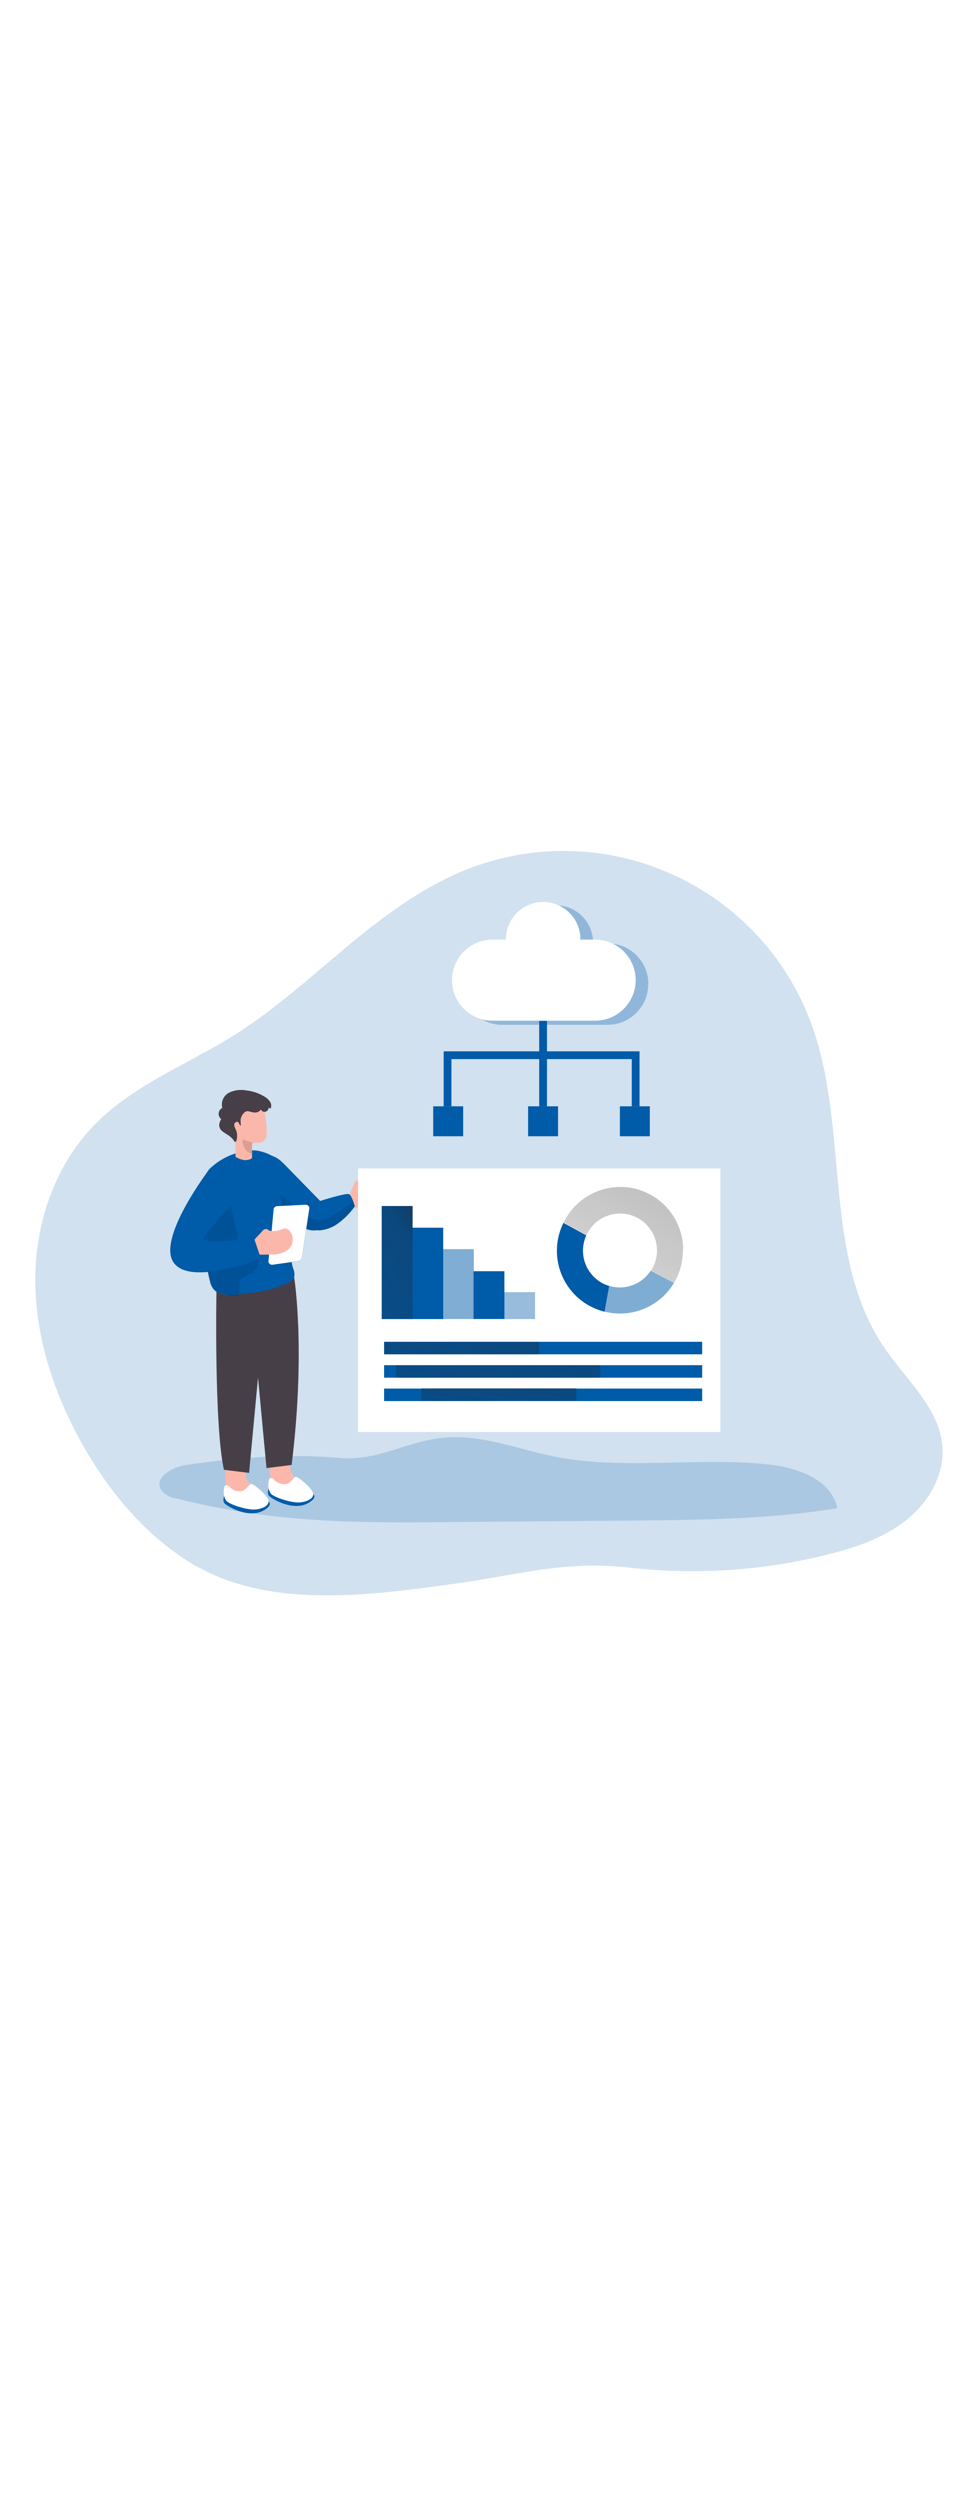
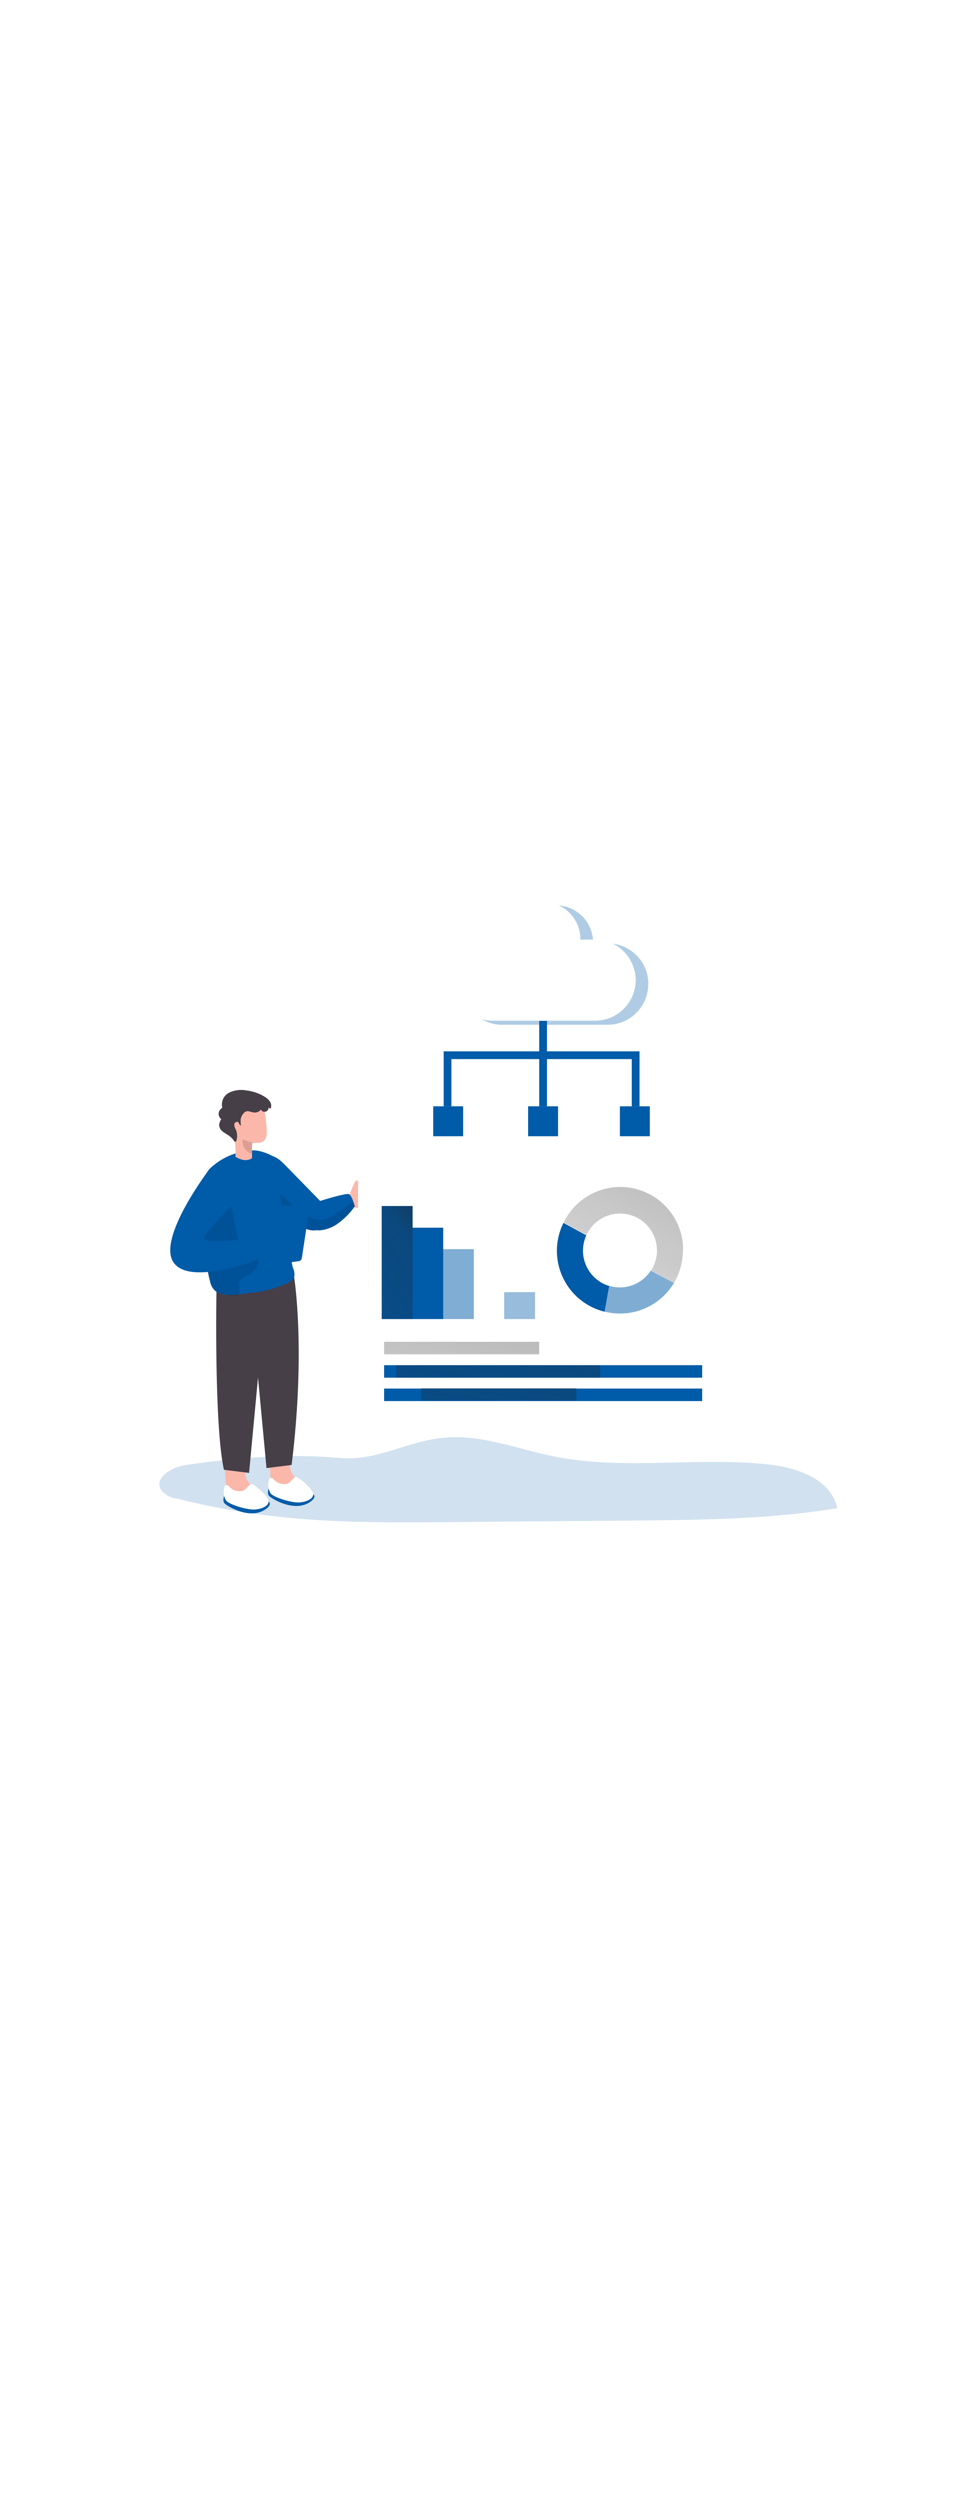
<svg xmlns="http://www.w3.org/2000/svg" xmlns:xlink="http://www.w3.org/1999/xlink" id="_0515_data_storage" viewBox="0 0 500 500" data-imageid="data-storage-41-e1f94" imageName="Data Storage" class="illustrations_image" style="width: 194px;">
  <defs>
    <style>.cls-1_data-storage-41-e1f94{opacity:.31;}.cls-1_data-storage-41-e1f94,.cls-2_data-storage-41-e1f94,.cls-3_data-storage-41-e1f94,.cls-4_data-storage-41-e1f94,.cls-5_data-storage-41-e1f94,.cls-6_data-storage-41-e1f94,.cls-7_data-storage-41-e1f94,.cls-8_data-storage-41-e1f94,.cls-9_data-storage-41-e1f94,.cls-10_data-storage-41-e1f94,.cls-11_data-storage-41-e1f94,.cls-12_data-storage-41-e1f94,.cls-13_data-storage-41-e1f94,.cls-14_data-storage-41-e1f94,.cls-15_data-storage-41-e1f94{stroke-width:0px;}.cls-1_data-storage-41-e1f94,.cls-2_data-storage-41-e1f94,.cls-4_data-storage-41-e1f94,.cls-15_data-storage-41-e1f94{isolation:isolate;}.cls-1_data-storage-41-e1f94,.cls-4_data-storage-41-e1f94,.cls-14_data-storage-41-e1f94,.cls-15_data-storage-41-e1f94{fill:#68e1fd;}.cls-2_data-storage-41-e1f94{fill:#020202;opacity:.1;}.cls-3_data-storage-41-e1f94{fill:url(#linear-gradient);}.cls-4_data-storage-41-e1f94{opacity:.18;}.cls-16_data-storage-41-e1f94{opacity:.41;}.cls-17_data-storage-41-e1f94,.cls-15_data-storage-41-e1f94{opacity:.5;}.cls-5_data-storage-41-e1f94{fill:url(#linear-gradient-4-data-storage-41-e1f94);}.cls-6_data-storage-41-e1f94{fill:url(#linear-gradient-2-data-storage-41-e1f94);}.cls-7_data-storage-41-e1f94{fill:url(#linear-gradient-3-data-storage-41-e1f94);}.cls-8_data-storage-41-e1f94{fill:url(#linear-gradient-5-data-storage-41-e1f94);}.cls-9_data-storage-41-e1f94{fill:url(#linear-gradient-6-data-storage-41-e1f94);}.cls-10_data-storage-41-e1f94{fill:#473f47;}.cls-11_data-storage-41-e1f94{fill:#dc9e93;}.cls-12_data-storage-41-e1f94{fill:#fff;}.cls-13_data-storage-41-e1f94{fill:#fbb8aa;}</style>
    <linearGradient id="linear-gradient-data-storage-41-e1f94" x1="683.38" y1="-218.64" x2="562.64" y2="-235.02" gradientTransform="translate(-496.86 466.45)" gradientUnits="userSpaceOnUse">
      <stop offset="0" stop-color="#231f20" />
      <stop offset=".08" stop-color="#231f20" stop-opacity=".69" />
      <stop offset=".21" stop-color="#231f20" stop-opacity=".32" />
      <stop offset="1" stop-color="#231f20" stop-opacity="0" />
    </linearGradient>
    <linearGradient id="linear-gradient-2-data-storage-41-e1f94" x1="-5305.71" y1="-238.31" x2="-5162.79" y2="-137.01" gradientTransform="translate(-5061.06 466.44) rotate(-180) scale(1 -1)" xlink:href="#linear-gradient-data-storage-41-e1f94" />
    <linearGradient id="linear-gradient-3-data-storage-41-e1f94" x1="723.66" y1="-230.07" x2="699.13" y2="-72.57" gradientTransform="translate(-478.29 483.03)" xlink:href="#linear-gradient-data-storage-41-e1f94" />
    <linearGradient id="linear-gradient-4-data-storage-41-e1f94" x1="742.8" y1="-206.18" x2="718.29" y2="-48.68" gradientTransform="translate(-478.29 483.03)" xlink:href="#linear-gradient-data-storage-41-e1f94" />
    <linearGradient id="linear-gradient-5-data-storage-41-e1f94" x1="744.02" y1="-227.95" x2="714.36" y2="-37.55" gradientTransform="translate(-478.29 483.03)" xlink:href="#linear-gradient-data-storage-41-e1f94" />
    <linearGradient id="linear-gradient-6-data-storage-41-e1f94" x1="872" y1="-316.36" x2="749.79" y2="-96.03" xlink:href="#linear-gradient-data-storage-41-e1f94" />
  </defs>
  <g id="background_data-storage-41-e1f94">
-     <path class="cls-4_data-storage-41-e1f94 targetColor" d="M106.83,415.85c38.5,18.82,88.37,11.58,129.25,5.89,32.4-4.62,55.67-11.78,88.37-8.04,34.51,3.92,69.44,1.54,103.1-7.01,14.11-3.56,28.25-8.42,39.62-17.5,11.37-9.07,19.65-23.09,18.65-37.62-1.38-19.76-18.29-34.2-29.46-50.46-33.08-47.69-18.14-113.73-38.29-168.1-26.14-70.43-104.42-106.34-174.85-80.2-4.25,1.58-8.41,3.36-12.48,5.36-44.18,21.56-73.96,60.21-116.2,84.83-22.86,13.31-47.95,23.83-66.3,42.95-20.3,21.03-30.19,50.84-30.04,80.06.15,29.22,9.63,57.88,23.89,83.45,14.26,25.57,33.7,48.78,58.91,63.39,2,1.03,3.92,2.03,5.86,3Z" style="fill: rgb(0, 91, 168);" />
+     <path class="cls-4_data-storage-41-e1f94 targetColor" d="M106.83,415.85Z" style="fill: rgb(0, 91, 168);" />
    <path class="cls-4_data-storage-41-e1f94 targetColor" d="M95.93,360.77c-7.04,1-16.32,6.19-13.08,12.55,1.9,2.66,4.85,4.39,8.1,4.74,16.66,4.19,33.59,7.26,50.66,9.19,30.93,3.51,62.15,3.27,93.26,2.95l90.46-.77c35.35-.29,71.19-.62,106.22-6.36-2.95-14.73-20.32-20.91-35.2-22.53-36.82-4.06-74.46,3.12-110.75-4.15-18.56-3.74-36.85-11.25-55.76-9.75-20.32,1.59-34.49,12.34-55.14,10.49-26.04-2.33-53.02-.09-78.76,3.65Z" style="fill: rgb(0, 91, 168);" />
  </g>
  <g id="character_data-storage-41-e1f94">
    <path class="cls-13_data-storage-41-e1f94" d="M139.41,366.75c-.05,1.85.3,3.69,1.03,5.39.9,1.59,2.27,2.87,3.92,3.65,3.54,1.85,7.65,2.27,11.49,1.15.53-.1,1-.4,1.33-.82.21-.33.29-.73.24-1.12-.28-2.11-1.33-4.04-2.95-5.42-1.64-1.33-3.04-2.93-4.12-4.74-1.77-3.56-.47-13.02-7.16-11.49-5.66,1.27-3.92,9.43-3.77,13.4Z" />
    <path class="cls-14_data-storage-41-e1f94 targetColor" d="M138.49,373.02s-.97,2.36.21,3.71,13.23,8.84,21.36,2.95c8.13-5.89-11.05-6.66-11.05-6.66h-10.52Z" style="fill: rgb(0, 91, 168);" />
    <path class="cls-12_data-storage-41-e1f94" d="M138.96,367.69c.76-.36,1.66-.12,2.15.56,1.61,1.83,4.04,2.71,6.45,2.33,2.65-.65,3.71-3.68,5.01-3.68s8.31,5.89,8.84,8.51c.53,2.62-3.18,4.42-7.13,4.68s-12.93-2.5-14.73-4.57c-1.46-2.36-1.68-5.28-.59-7.84Z" />
    <path class="cls-13_data-storage-41-e1f94" d="M116.43,370.37c-.04,1.86.3,3.7,1,5.42.92,1.59,2.29,2.86,3.95,3.65,3.54,1.83,7.66,2.23,11.49,1.12.53-.09,1-.38,1.33-.8.19-.35.28-.75.24-1.15-.28-2.1-1.33-4.02-2.95-5.39-1.62-1.35-3.02-2.94-4.15-4.71-1.74-3.56-.44-13.02-7.13-11.52-5.68,1.3-3.92,9.46-3.77,13.37Z" />
    <path class="cls-14_data-storage-41-e1f94 targetColor" d="M115.52,376.82s-.94,2.33.21,3.71,13.2,8.84,21.33,2.95c8.13-5.89-11.02-6.8-11.02-6.8l-10.52.15Z" style="fill: rgb(0, 91, 168);" />
    <path class="cls-12_data-storage-41-e1f94" d="M115.99,371.37c.76-.38,1.68-.14,2.15.56,1.6,1.84,4.05,2.71,6.45,2.3,2.62-.62,3.71-3.65,4.98-3.68s8.34,5.89,8.84,8.51c.5,2.62-3.18,4.45-7.13,4.68s-12.93-2.47-14.73-4.57c-1.45-2.35-1.66-5.27-.56-7.81Z" />
    <path class="cls-10_data-storage-41-e1f94" d="M111.57,271.49s-1.24,68.84,3.86,91.78l12.96,1.59,8.84-94.26-25.66.88Z" />
    <path class="cls-10_data-storage-41-e1f94" d="M151.63,264.04s6.07,37.11-1.3,96.73l-12.96,1.62-8.84-94.26,23.09-4.09Z" />
    <path class="cls-14_data-storage-41-e1f94 targetColor" d="M166.77,234.4c-.15,2.47-.94,4.65-3.12,5.36h-.56c-3.98.8-9.19-2.21-12.81-4.86-1.51-1.01-2.97-2.1-4.36-3.27v-26.51l19.32,19.79c1,3.06,1.52,6.26,1.53,9.48Z" style="fill: rgb(0, 91, 168);" />
    <path class="cls-14_data-storage-41-e1f94 targetColor" d="M150.42,234.93c0,1.24.18,2.5.18,3.74,0,6.86-1.59,13.96.44,20.62.71,1.47.92,3.14.59,4.74-.62,1.24-1.67,2.22-2.95,2.77-6.25,2.95-12.99,4.75-19.88,5.3-5.13.71-12.43,2.24-17.17-.53-1.81-1.34-3.02-3.34-3.36-5.57-1.82-7.09-2.9-14.34-3.21-21.65,0-.97-.15-1.91-.18-2.95-.41-6.6-.53-13.17-.41-19.76,0-4.77.47-9.93,3.59-13.52,5.01-4.82,11.37-8,18.23-9.1,1.94-.41,3.92-.51,5.89-.32,2.84.44,5.58,1.37,8.1,2.74,3.01,1.07,5.55,3.15,7.19,5.89,1.64,3.46,2.78,7.12,3.39,10.9.61,3.45.76,6.97.44,10.46-.18,1.74-.62,3.48-.8,5.21-.06.34-.09.69-.09,1.03Z" style="fill: rgb(0, 91, 168);" />
    <path class="cls-2_data-storage-41-e1f94" d="M122.41,273.82c-2,.59-6.6-1.24-8.13-1.5-.91,0-1.74-.62-2.65-.82-4.54-1.15-5.07-13.93-5.51-17.35-1.57-9.14-2.61-18.37-3.12-27.63-.22-3.51.19-7.03,1.21-10.4,1.03-3.42,3.52-6.2,6.8-7.6,5.89-2.09,7.54,16.29,8.34,20.09,1,4.77,2.03,9.54,2.95,14.29.71,3.51.32,6.27,2.95,8.84.19.2.44.35.71.41.25,0,.49-.06.71-.18,1.16-.51,2.39-.79,3.65-.85,1.24-.26,2.46.53,2.73,1.77.02.1.03.19.04.29.74,3.33-.65,6.76-3.51,8.63-1.24.8-2.65,1.21-3.92,1.97-4.68,2.95-.77,5.89-2.62,9.43-.12.27-.34.49-.62.62Z" />
    <path class="cls-13_data-storage-41-e1f94" d="M136.4,193.34c-.76.83-1.82,1.32-2.95,1.38-.89.09-1.79.09-2.68,0h-.5c-.12-.04-.26-.04-.38,0-.04.13-.04.28,0,.41-.16,1.79-.16,3.6,0,5.39h0v.97c.1.34.1.69,0,1.03-.25.38-.64.63-1.09.71-.79.27-1.61.41-2.44.44-1.78-.17-3.49-.78-4.98-1.77.11-3.08-.05-6.17-.5-9.22-.87-3.87-1.26-7.82-1.18-11.78-.01-3.58,2.88-6.49,6.46-6.5.35,0,.71.03,1.05.08,2.84-.05,5.63.71,8.04,2.21.73.58,1.17,1.45,1.21,2.39.29,1.56.56,3.12.71,4.71.15,1.59.32,3.59.35,5.39.14,1.47-.26,2.95-1.12,4.15Z" />
    <path class="cls-13_data-storage-41-e1f94" d="M183.27,214.46c.18-.27.53-.56.8-.38.12.1.2.23.24.38.31.58.93.94,1.59.91h1.91c1.7.06,3.27.91,4.24,2.3.97,1.37,1.5,3,1.53,4.68.18,1.51-.23,3.03-1.15,4.24-1.77,1.45-4.08,2.06-6.33,1.68h-2.06c-1.02.13-1.96-.56-2.15-1.56-.85-2.03-2.39-4.09-1.33-6.16.71-2.11,1.62-4.15,2.71-6.1Z" />
    <path class="cls-10_data-storage-41-e1f94" d="M133.84,178.26c-.75.63-1.71.94-2.68.85-2.65-.18-3.8-1.83-5.89.74-.68.85-1.1,1.87-1.24,2.95,0,.24,0,2.95.24,2.95-.77.27-.91-1.12-1.5-1.68s-1.94.21-2.03,1.15c.03.97.33,1.92.85,2.74.7,1.71.83,3.6.35,5.39,0,.44-.44.94-.85.82s-.68-.82-.97-1.18c-.42-.48-.87-.93-1.35-1.35-1.47-1.3-3.98-2.3-5.07-3.83-.55-.82-.8-1.81-.68-2.8,0-.24.77-2.62,1.15-2.39-1.56-1.09-1.94-3.24-.84-4.8.32-.46.75-.83,1.25-1.09-.8-3.12.65-6.38,3.51-7.86,2.82-1.36,6.01-1.75,9.07-1.12,3.42.4,6.7,1.57,9.6,3.42,1,.61,1.85,1.45,2.47,2.44.64,1.02.75,2.28.29,3.39-.43.04-.84-.17-1.06-.53.09,1.15-.77,2.16-1.91,2.27-.87.1-1.71-.38-2.06-1.18-.17.27-.39.51-.65.71Z" />
    <path class="cls-11_data-storage-41-e1f94" d="M130.89,194.79h-.5c-.12-.04-.26-.04-.38,0-.04.13-.04.28,0,.41-.16,1.79-.16,3.6,0,5.39h0c-3.27-1.04-5.35-4.25-4.98-7.66,1.96.82,4.01,1.42,6.1,1.8l-.24.06Z" />
    <path class="cls-14_data-storage-41-e1f94 targetColor" d="M182.88,227.48c-2.53,3.6-5.67,6.73-9.28,9.25-2.63,1.78-5.67,2.85-8.84,3.12-.42.04-.84-.01-1.24-.15-.68-.17-1.27-.58-1.68-1.15-1.3-1.56-2.09-3.48-2.24-5.51-.21-5.3,5.54-8.39,5.54-8.39,0,0,13.08-4.15,14.73-3.48.85.35,1.68,2.21,2.24,3.8.56,1.59.77,2.5.77,2.5Z" style="fill: rgb(0, 91, 168);" />
    <path class="cls-2_data-storage-41-e1f94" d="M182.88,227.48c-2.53,3.6-5.67,6.73-9.28,9.25-2.63,1.78-5.67,2.85-8.84,3.12-.42.04-.84-.01-1.24-.15-.18.08-.37.14-.56.18-3.98.8-9.16-2.24-12.81-4.89l-4.36-1.56-1.24-12.34s10.49,9.78,15.05,11.96c2.15,1.15,4.6,1.6,7.01,1.3.64-.11,1.26-.3,1.86-.56,4.86-2.34,9.38-5.31,13.46-8.84.37.82.68,1.67.94,2.53Z" />
    <path class="cls-14_data-storage-41-e1f94 targetColor" d="M139.91,240.18l1.12-11.16c.07-.92.82-1.64,1.74-1.68l14.73-.74c1.03-.03,1.9.77,1.94,1.8.01.12.01.24,0,.35l-3.86,25.42c-.11.82-.77,1.46-1.59,1.56l-13.58,1.89c-1.02.12-1.95-.6-2.09-1.62-.01-.13-.01-.26,0-.38l1.59-15.43Z" style="fill: rgb(0, 91, 168);" />
-     <path class="cls-12_data-storage-41-e1f94" d="M159.41,228.69l-3.83,25.42c-.13.81-.78,1.44-1.59,1.56l-13.49,1.89h0c-1.01.16-1.96-.54-2.12-1.55,0-.01,0-.02,0-.04-.01-.15-.01-.29,0-.44l1.65-15.43,1-11.08c.1-.91.85-1.61,1.77-1.65l14.73-.74c.96-.04,1.79.67,1.91,1.62.02.15.01.3-.03.44Z" />
    <path class="cls-3_data-storage-41-e1f94" d="M159.41,228.69l-3.83,25.42c-.13.81-.78,1.44-1.59,1.56l-13.49,1.89c-.03-.15-.03-.3,0-.44l1.62-15.41,1.09-11.19c.09-.91.82-1.62,1.74-1.68l14.4-.71c.08.18.1.37.06.56Z" />
-     <path class="cls-13_data-storage-41-e1f94" d="M135.4,240c.5-.61,1.28-.93,2.06-.85.44.21.85.47,1.24.77.37.17.77.27,1.18.27,1.64.11,3.29-.12,4.83-.68.78-.38,1.64-.59,2.5-.62,1.05.2,1.96.85,2.5,1.77,1.54,2.3,1.59,5.28.15,7.63-.65.94-1.51,1.72-2.5,2.27-2.2,1.16-4.64,1.77-7.13,1.8h-7.45c-.58.1-1.17.03-1.71-.21-.6-.56-.9-1.36-.82-2.18-.38-1.71-.14-3.49.68-5.04,1.44-1.8,3.03-3.21,4.48-4.92Z" />
    <path class="cls-14_data-storage-41-e1f94 targetColor" d="M108.12,208.07s-27.31,35.7-18.67,48.31c8.63,12.61,45.01-2.09,45.01-2.09l-3.53-10.43s-25.57,3.24-25.77.38c-.21-2.86,16.23-19.26,16.23-19.26,0,0,2.95-23.95-13.26-16.91Z" style="fill: rgb(0, 91, 168);" />
  </g>
  <g id="cloud_data-storage-41-e1f94">
    <path class="cls-1_data-storage-41-e1f94 targetColor" d="M334.14,112.96c0,11.54-9.35,20.9-20.88,20.91h-53.64c-11.54.43-21.25-8.57-21.68-20.11-.43-11.54,8.57-21.25,20.11-21.68.52-.02,1.05-.02,1.57,0h7.72c-.03-.57-.03-1.14,0-1.71.62-10.59,9.71-18.67,20.3-18.05,9.46.56,17.1,7.93,17.99,17.37v.56c.03.57.03,1.14,0,1.71h7.69c11.52-.02,20.87,9.31,20.88,20.83,0,.02,0,.04,0,.06l-.06.12Z" style="fill: rgb(0, 91, 168);" />
    <path class="cls-12_data-storage-41-e1f94" d="M327.66,110.87c0,11.54-9.35,20.9-20.88,20.91h-53.67c-11.54-.43-20.55-10.14-20.11-21.68.41-10.93,9.18-19.7,20.11-20.11h7.72c-.03-.57-.03-1.14,0-1.71.83-10.57,10.08-18.47,20.65-17.64,9.42.74,16.9,8.22,17.64,17.64h0c.03.57.03,1.14,0,1.71h7.72c11.5.05,20.81,9.38,20.83,20.88Z" />
    <rect class="cls-14_data-storage-41-e1f94 targetColor" x="277.94" y="131.87" width="4.01" height="17.7" style="fill: rgb(0, 91, 168);" />
    <polygon class="cls-14_data-storage-41-e1f94 targetColor" points="329.66 175.91 325.65 175.91 325.65 151.57 232.69 151.57 232.69 175.91 228.69 175.91 228.69 147.57 329.66 147.57 329.66 175.91" style="fill: rgb(0, 91, 168);" />
    <rect class="cls-14_data-storage-41-e1f94 targetColor" x="277.94" y="149.57" width="4.01" height="26.36" style="fill: rgb(0, 91, 168);" />
    <rect class="cls-14_data-storage-41-e1f94 targetColor" x="319.53" y="175.91" width="15.43" height="15.43" style="fill: rgb(0, 91, 168);" />
    <rect class="cls-14_data-storage-41-e1f94 targetColor" x="272.22" y="175.91" width="15.43" height="15.43" style="fill: rgb(0, 91, 168);" />
    <rect class="cls-14_data-storage-41-e1f94 targetColor" x="223.3" y="175.91" width="15.43" height="15.43" style="fill: rgb(0, 91, 168);" />
  </g>
  <g id="data_graphic_data-storage-41-e1f94">
    <rect class="cls-12_data-storage-41-e1f94" x="184.56" y="207.92" width="186.78" height="135.85" />
    <rect class="cls-14_data-storage-41-e1f94 targetColor" x="197.99" y="321.39" width="163.95" height="6.45" style="fill: rgb(0, 91, 168);" />
    <g class="cls-16_data-storage-41-e1f94">
      <rect class="cls-14_data-storage-41-e1f94 targetColor" x="259.88" y="271.7" width="15.91" height="13.87" style="fill: rgb(0, 91, 168);" />
    </g>
-     <rect class="cls-14_data-storage-41-e1f94 targetColor" x="244.09" y="260.91" width="15.91" height="24.63" style="fill: rgb(0, 91, 168);" />
    <g class="cls-17_data-storage-41-e1f94">
      <rect class="cls-14_data-storage-41-e1f94 targetColor" x="228.33" y="249.54" width="15.91" height="36.02" style="fill: rgb(0, 91, 168);" />
    </g>
    <rect class="cls-14_data-storage-41-e1f94 targetColor" x="212.54" y="238.47" width="15.91" height="47.1" style="fill: rgb(0, 91, 168);" />
    <rect class="cls-14_data-storage-41-e1f94 targetColor" x="196.76" y="227.31" width="15.91" height="58.26" style="fill: rgb(0, 91, 168);" />
    <rect class="cls-6_data-storage-41-e1f94" x="196.76" y="227.31" width="15.91" height="58.26" />
-     <rect class="cls-14_data-storage-41-e1f94 targetColor" x="197.99" y="297.29" width="163.95" height="6.45" style="fill: rgb(0, 91, 168);" />
    <rect class="cls-7_data-storage-41-e1f94" x="197.99" y="297.29" width="79.94" height="6.45" />
    <rect class="cls-5_data-storage-41-e1f94" x="217.14" y="321.15" width="79.94" height="6.45" />
    <rect class="cls-14_data-storage-41-e1f94 targetColor" x="197.99" y="309.34" width="163.95" height="6.45" style="fill: rgb(0, 91, 168);" />
    <rect class="cls-8_data-storage-41-e1f94" x="204.12" y="309.34" width="105.3" height="6.45" />
    <path class="cls-14_data-storage-41-e1f94 targetColor" d="M300.5,250.34c0-2.73.59-5.43,1.71-7.92l-11.78-6.42c-7.94,16.04-1.38,35.47,14.66,43.41.02.01.05.02.07.03,2.06,1,4.23,1.79,6.45,2.36l2.39-13.28c-8.01-2.43-13.49-9.81-13.49-18.17Z" style="fill: rgb(0, 91, 168);" />
    <path class="cls-15_data-storage-41-e1f94 targetColor" d="M347.39,266.98c-7.37,12.3-21.96,18.29-35.85,14.73l2.39-13.28c8.11,2.49,16.9-.71,21.5-7.84l11.96,6.39Z" style="fill: rgb(0, 91, 168);" />
    <path class="cls-9_data-storage-41-e1f94" d="M351.99,250.34c0,5.86-1.59,11.61-4.6,16.64l-11.78-6.45c5.69-8.84,3.14-20.62-5.7-26.32-8.84-5.69-20.62-3.14-26.32,5.7-.5.76-.93,1.55-1.3,2.39l-11.78-6.42c7.73-16.14,27.08-22.96,43.22-15.22,11.36,5.44,18.54,16.97,18.4,29.57l-.15.12Z" />
  </g>
</svg>